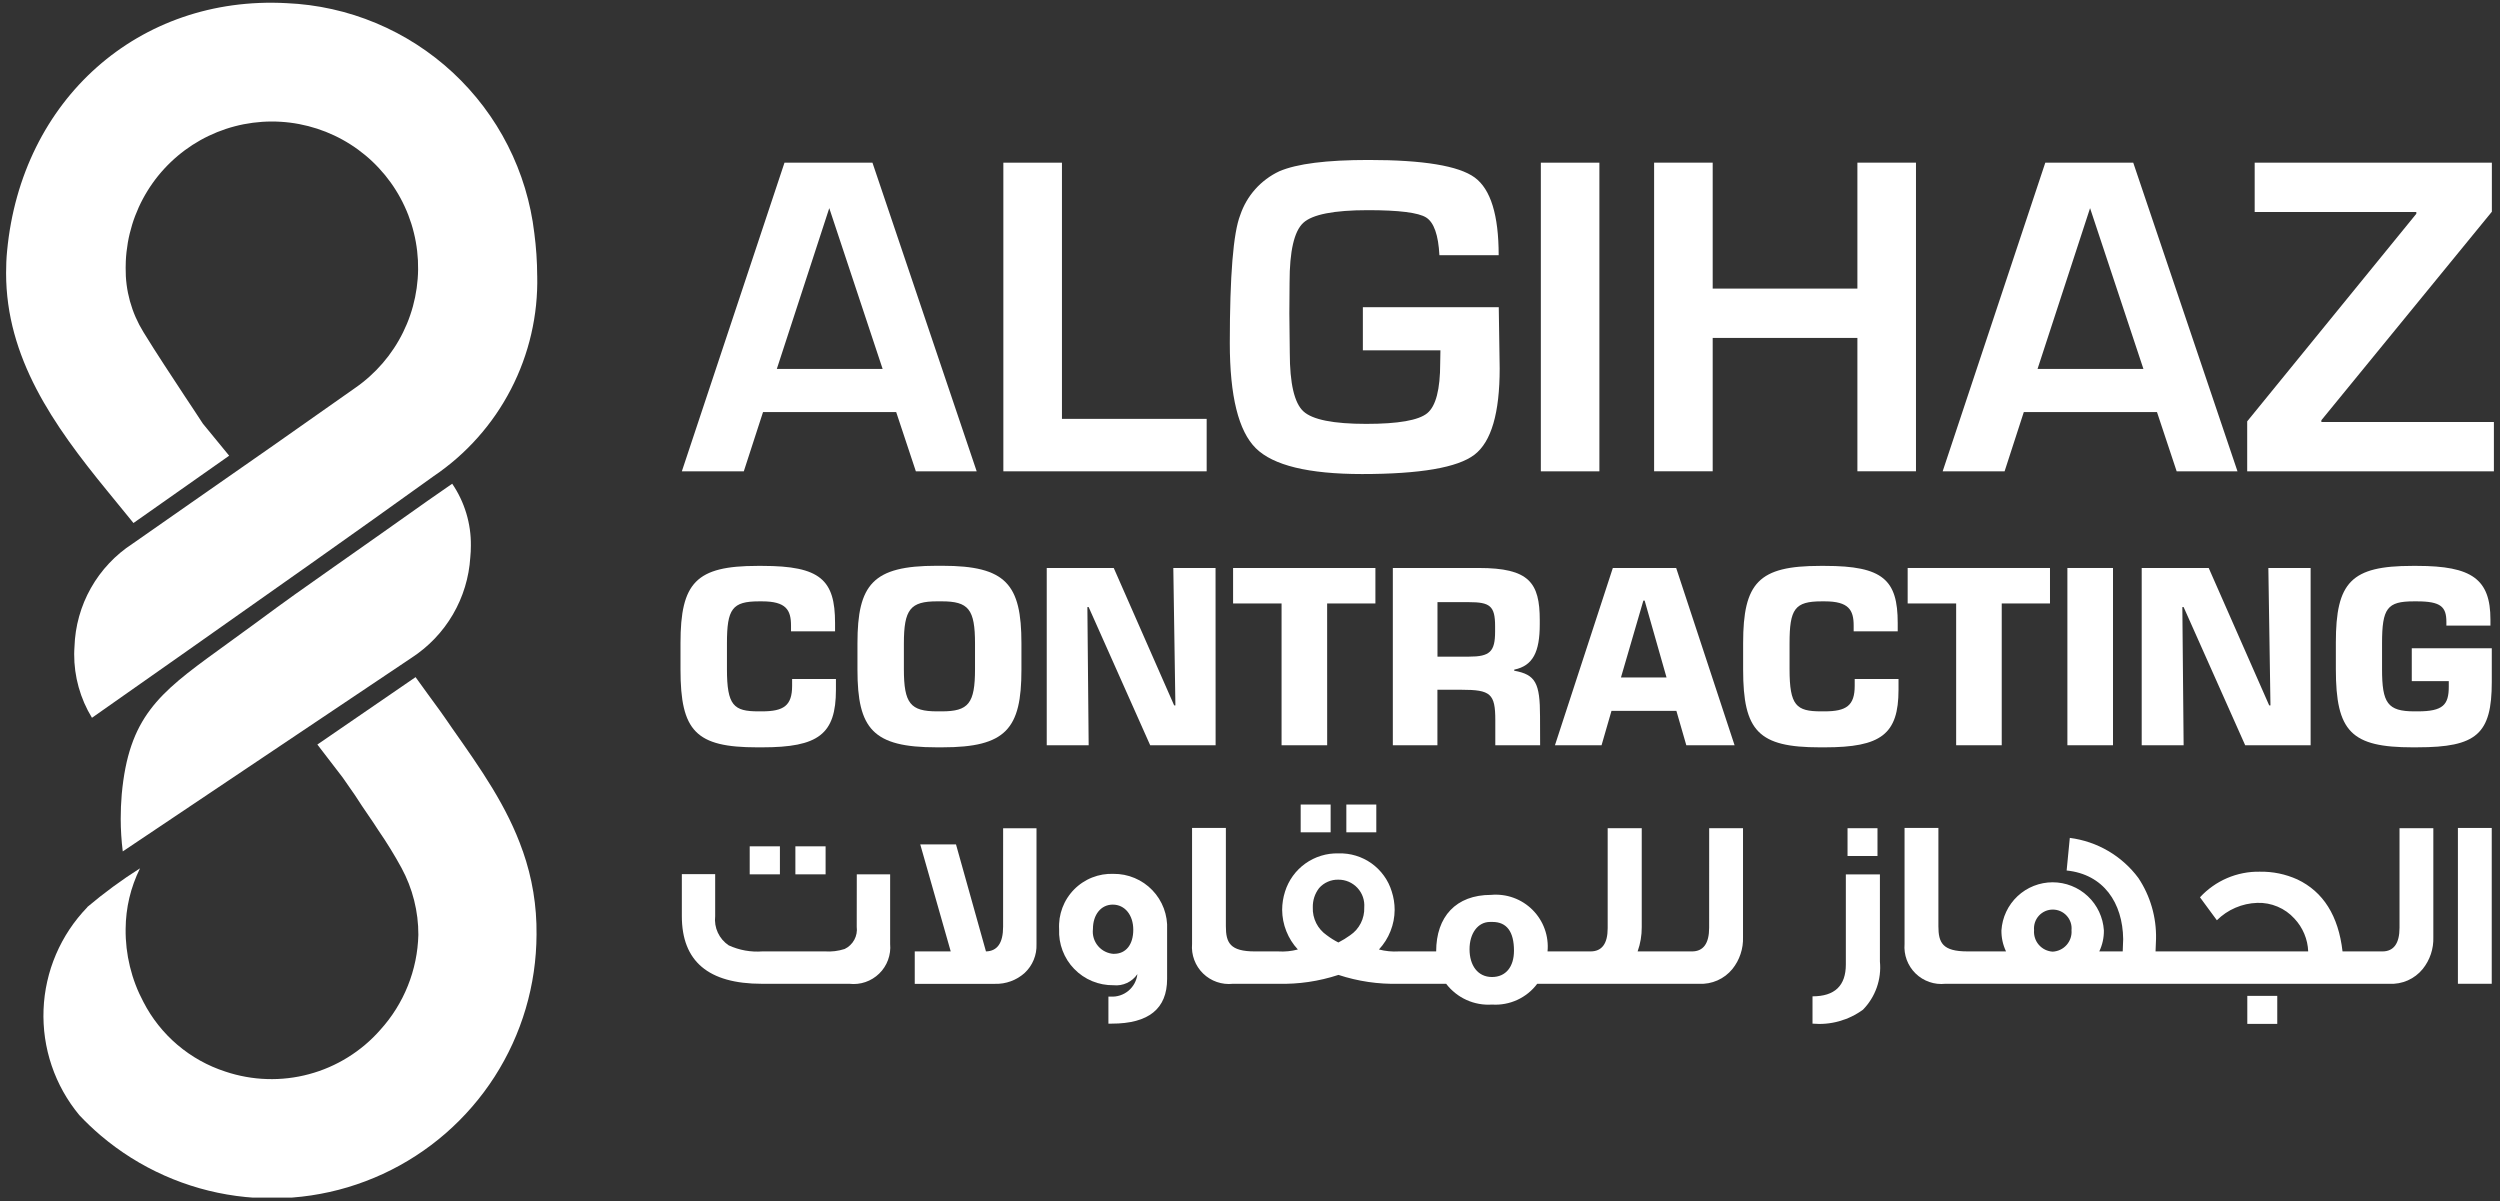
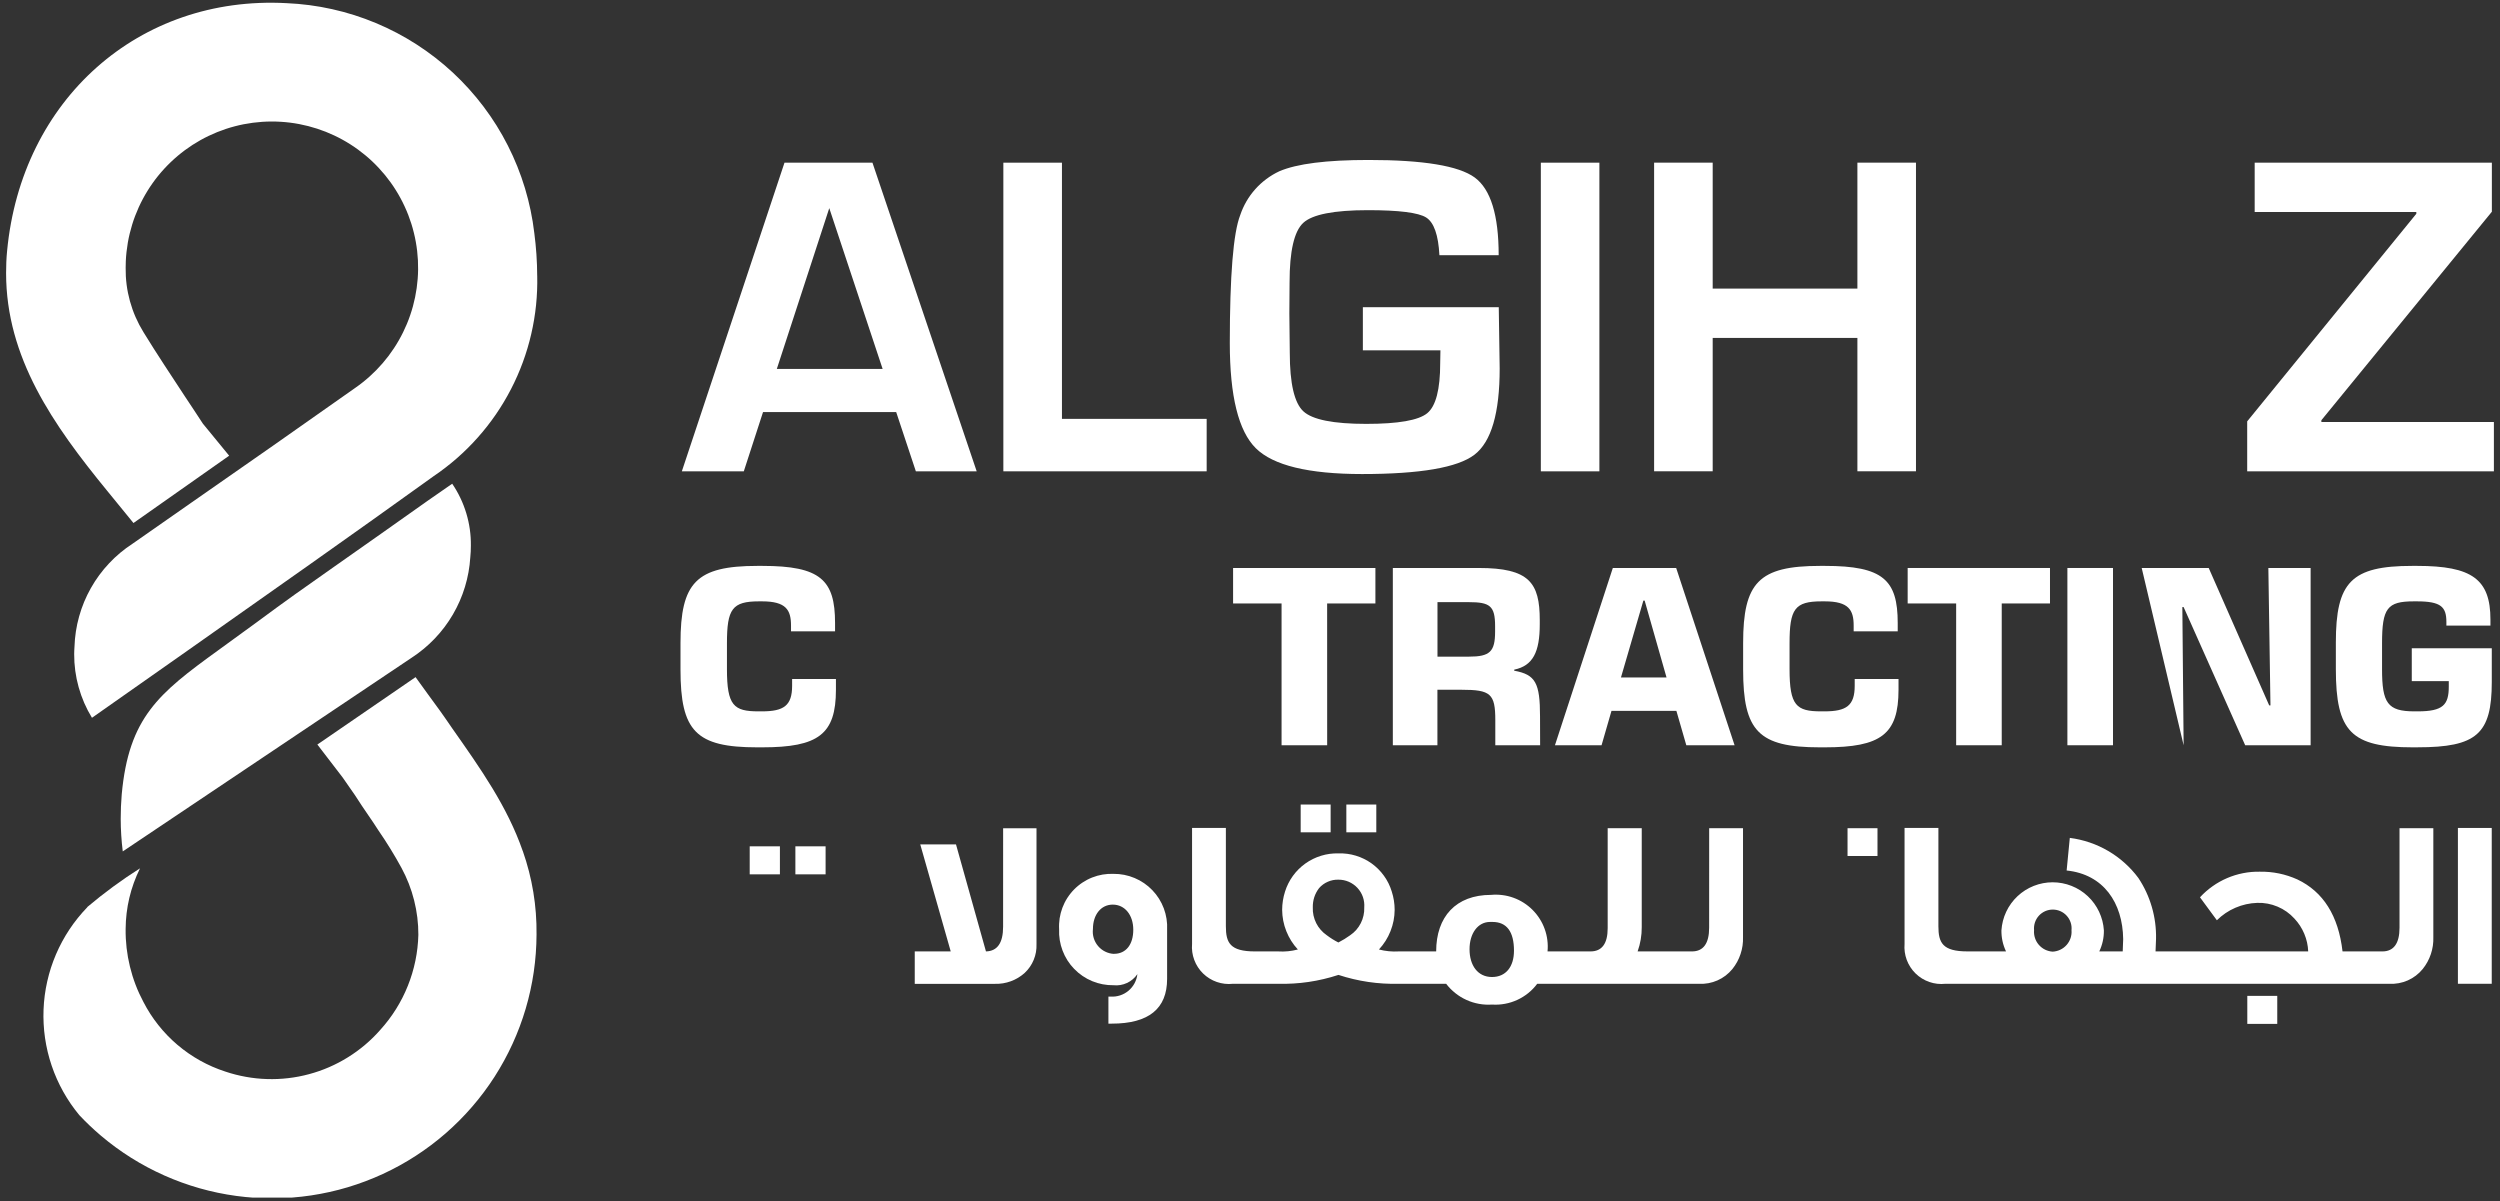
<svg xmlns="http://www.w3.org/2000/svg" width="816" viewBox="0 0 612 294" height="392" preserveAspectRatio="xMidYMid meet">
  <rect x="0" y="0" width="612" height="294" fill="#333333" stroke="none" />
  <defs>
    <clipPath id="729311af06">
      <path d="M 10 165 L 132 165 L 132 293.176 L 10 293.176 Z M 10 165 " clip-rule="nonzero" />
    </clipPath>
    <clipPath id="38bb4d962a">
      <path d="M 1 0.676 L 132 0.676 L 132 176 L 1 176 Z M 1 0.676 " clip-rule="nonzero" />
    </clipPath>
  </defs>
  <path fill="#ffffff" d="M 30.051 208.426 C 29.723 205.781 29.555 203.125 29.551 200.461 C 29.551 198.48 29.625 196.465 29.801 194.445 C 31.531 175.652 38.816 169.758 53.293 159.281 C 71.73 145.941 63.555 151.57 81.859 138.691 C 89.473 133.352 97.082 127.984 104.688 122.59 C 106.531 121.316 108.332 120.039 110.246 118.73 L 110.703 118.422 C 112.219 120.652 113.367 123.062 114.148 125.645 C 114.926 128.23 115.301 130.871 115.27 133.57 C 115.273 134.527 115.227 135.48 115.129 136.434 C 114.973 138.898 114.539 141.309 113.82 143.672 C 113.102 146.035 112.117 148.281 110.875 150.414 C 109.629 152.547 108.156 154.508 106.453 156.293 C 104.75 158.082 102.863 159.648 100.797 160.996 " fill-opacity="1" fill-rule="nonzero" />
  <g clip-path="url(#729311af06)">
    <path fill="#ffffff" d="M 127.973 208.344 C 124.172 197.402 117.66 188.195 110.777 178.402 C 109.781 176.918 108.746 175.477 107.707 173.992 C 107.668 173.992 101.73 165.762 101.73 165.762 L 92.188 172.312 L 77.691 182.262 L 83.879 190.324 C 84.914 191.805 85.91 193.25 86.906 194.676 C 87.98 196.375 89.102 198.02 90.262 199.719 C 91.051 200.863 91.836 202.012 92.582 203.199 C 94.648 206.191 96.551 209.281 98.293 212.477 C 99.652 214.992 100.684 217.633 101.379 220.406 C 102.078 223.18 102.422 225.992 102.414 228.852 C 102.359 230.992 102.117 233.109 101.684 235.203 C 101.25 237.297 100.637 239.34 99.84 241.324 C 99.047 243.309 98.078 245.211 96.945 247.023 C 95.812 248.836 94.523 250.535 93.086 252.121 C 91.941 253.426 90.707 254.637 89.379 255.762 C 88.055 256.883 86.656 257.902 85.18 258.82 C 83.707 259.738 82.172 260.543 80.582 261.234 C 78.988 261.926 77.352 262.5 75.676 262.949 C 74 263.402 72.297 263.73 70.574 263.93 C 68.848 264.133 67.117 264.207 65.383 264.152 C 63.645 264.102 61.922 263.922 60.211 263.613 C 58.504 263.309 56.824 262.879 55.18 262.328 C 53.031 261.633 50.969 260.734 48.996 259.637 C 47.023 258.535 45.176 257.254 43.453 255.793 C 41.734 254.332 40.168 252.715 38.766 250.945 C 37.359 249.176 36.141 247.289 35.109 245.277 C 33.645 242.535 32.543 239.648 31.809 236.625 C 31.07 233.605 30.719 230.535 30.754 227.426 C 30.793 222.203 31.969 217.25 34.277 212.562 C 29.758 215.43 25.457 218.59 21.367 222.043 L 21.398 222.066 C 20.586 222.902 19.816 223.773 19.086 224.68 C 18.355 225.582 17.668 226.52 17.023 227.488 C 16.379 228.457 15.781 229.453 15.227 230.477 C 14.676 231.5 14.168 232.543 13.711 233.613 C 13.254 234.684 12.844 235.77 12.484 236.875 C 12.129 237.984 11.82 239.105 11.566 240.238 C 11.309 241.375 11.105 242.516 10.953 243.672 C 10.805 244.824 10.703 245.98 10.66 247.145 C 10.613 248.305 10.621 249.469 10.684 250.629 C 10.742 251.789 10.855 252.945 11.023 254.098 C 11.191 255.25 11.41 256.391 11.68 257.52 C 11.953 258.652 12.273 259.77 12.648 260.871 C 13.02 261.973 13.441 263.055 13.914 264.117 C 14.387 265.18 14.906 266.219 15.473 267.234 C 16.039 268.25 16.652 269.238 17.309 270.195 C 17.969 271.156 18.668 272.082 19.41 272.98 C 21.078 274.754 22.84 276.43 24.695 278.004 C 27.039 279.988 29.508 281.797 32.105 283.43 C 34.707 285.062 37.406 286.5 40.211 287.75 C 43.016 289 45.895 290.043 48.844 290.883 C 51.797 291.723 54.793 292.348 57.836 292.762 C 60.875 293.176 63.934 293.371 67 293.352 C 70.07 293.332 73.121 293.094 76.156 292.641 C 79.195 292.184 82.18 291.52 85.121 290.641 C 88.062 289.758 90.926 288.676 93.715 287.391 C 96.5 286.105 99.18 284.629 101.758 282.961 C 104.336 281.293 106.781 279.453 109.098 277.438 C 111.41 275.422 113.57 273.254 115.578 270.93 C 117.586 268.609 119.418 266.156 121.078 263.574 C 122.734 260.988 124.203 258.301 125.477 255.512 C 126.754 252.719 127.828 249.852 128.695 246.91 C 129.562 243.965 130.219 240.973 130.664 237.938 C 131.105 234.898 131.332 231.848 131.344 228.777 C 131.422 221.766 130.301 214.949 127.98 208.328 " fill-opacity="1" fill-rule="nonzero" />
  </g>
  <g clip-path="url(#38bb4d962a)">
    <path fill="#ffffff" d="M 131.512 67.492 C 131.566 69.895 131.469 72.293 131.227 74.684 C 130.98 77.074 130.586 79.441 130.043 81.785 C 129.504 84.129 128.816 86.426 127.988 88.684 C 127.16 90.941 126.191 93.137 125.086 95.273 C 123.984 97.406 122.75 99.465 121.391 101.449 C 120.027 103.43 118.547 105.32 116.949 107.113 C 115.352 108.91 113.648 110.602 111.84 112.184 C 110.031 113.766 108.129 115.23 106.137 116.578 C 86.316 130.84 65.973 145.137 46.328 158.977 C 38.398 164.527 30.461 170.109 22.512 175.715 C 21.078 173.367 19.992 170.867 19.25 168.215 C 18.512 165.562 18.148 162.859 18.16 160.105 C 18.16 159.508 18.195 158.941 18.234 158.336 C 18.312 155.812 18.691 153.332 19.371 150.898 C 20.051 148.465 21.012 146.148 22.254 143.949 C 23.496 141.75 24.984 139.73 26.715 137.891 C 28.445 136.051 30.371 134.445 32.492 133.07 L 46.934 122.984 C 60.062 113.852 73.648 104.371 86.957 94.957 C 87.582 94.523 88.188 94.074 88.781 93.602 C 89.375 93.133 89.953 92.645 90.516 92.137 C 91.078 91.629 91.625 91.105 92.156 90.562 C 92.684 90.023 93.195 89.465 93.691 88.891 C 94.184 88.316 94.66 87.727 95.117 87.125 C 95.574 86.52 96.008 85.902 96.426 85.27 C 96.844 84.637 97.242 83.992 97.617 83.336 C 97.996 82.68 98.348 82.008 98.684 81.328 C 99.016 80.648 99.328 79.961 99.621 79.262 C 99.91 78.562 100.18 77.855 100.422 77.137 C 100.668 76.422 100.891 75.695 101.09 74.965 C 101.289 74.234 101.465 73.5 101.617 72.758 C 101.77 72.016 101.898 71.27 102.004 70.52 C 102.109 69.77 102.191 69.02 102.25 68.262 C 102.309 67.508 102.34 66.75 102.352 65.992 C 102.359 65.238 102.344 64.48 102.309 63.723 C 102.27 62.969 102.207 62.211 102.121 61.461 C 102.035 60.707 101.922 59.961 101.789 59.215 C 101.656 58.469 101.5 57.727 101.316 56.992 C 101.137 56.258 100.934 55.527 100.707 54.805 C 100.477 54.082 100.227 53.367 99.957 52.66 C 99.684 51.957 99.391 51.258 99.07 50.57 C 98.754 49.883 98.418 49.203 98.059 48.539 C 97.699 47.871 97.316 47.219 96.914 46.574 C 96.516 45.934 96.094 45.305 95.652 44.688 C 95.211 44.074 94.75 43.473 94.273 42.887 C 93.793 42.301 93.293 41.73 92.777 41.176 C 92.266 40.621 91.73 40.082 91.18 39.559 C 90.633 39.039 90.066 38.535 89.484 38.051 C 88.902 37.566 88.305 37.102 87.695 36.652 C 87.086 36.207 86.461 35.777 85.82 35.371 C 85.184 34.965 84.531 34.574 83.871 34.211 C 83.207 33.844 82.531 33.5 81.848 33.176 C 81.164 32.852 80.469 32.551 79.766 32.27 C 79.062 31.992 78.348 31.734 77.629 31.5 C 76.91 31.266 76.18 31.055 75.449 30.867 C 74.715 30.68 73.977 30.516 73.23 30.371 C 72.488 30.23 71.738 30.113 70.988 30.02 C 70.238 29.926 69.484 29.855 68.727 29.812 C 67.973 29.766 67.215 29.742 66.457 29.746 C 65.699 29.746 64.941 29.773 64.188 29.824 C 63.434 29.875 62.68 29.949 61.926 30.047 C 61.176 30.145 60.43 30.266 59.688 30.41 C 58.941 30.555 58.207 30.723 57.473 30.918 C 56.738 31.109 56.016 31.324 55.297 31.562 C 54.578 31.801 53.867 32.062 53.164 32.344 C 52.461 32.629 51.77 32.934 51.086 33.262 C 50.402 33.586 49.73 33.938 49.07 34.305 C 48.41 34.676 47.762 35.066 47.125 35.477 C 46.488 35.891 45.867 36.32 45.258 36.77 C 44.648 37.223 44.055 37.691 43.477 38.18 C 42.898 38.668 42.336 39.172 41.789 39.699 C 41.242 40.223 40.711 40.762 40.199 41.32 C 39.688 41.879 39.191 42.449 38.715 43.039 C 38.238 43.629 37.781 44.23 37.344 44.852 C 36.906 45.469 36.488 46.098 36.094 46.742 C 35.695 47.387 35.316 48.047 34.961 48.715 C 34.605 49.383 34.27 50.062 33.957 50.75 C 33.645 51.441 33.355 52.141 33.086 52.848 C 32.816 53.555 32.57 54.27 32.348 54.996 C 32.125 55.719 31.926 56.449 31.75 57.184 C 31.57 57.922 31.418 58.664 31.289 59.41 C 31.16 60.156 31.055 60.906 30.973 61.656 C 30.887 62.41 30.832 63.164 30.797 63.922 C 30.762 64.449 30.762 65.016 30.762 65.547 C 30.723 68.328 31.074 71.055 31.812 73.734 C 32.555 76.41 33.656 78.934 35.113 81.297 C 38.406 86.672 41.957 91.984 45.34 97.152 C 46.789 99.344 48.246 101.508 49.66 103.703 L 56.098 111.555 L 32.672 128.035 L 26.23 120.141 C 12.996 103.973 1.492 87.551 1.492 66.844 C 1.492 65.043 1.559 63.234 1.738 61.43 C 5.242 24.34 34.016 -1.172 70.145 0.773 C 72.02 0.852 73.887 1.016 75.75 1.258 C 77.609 1.504 79.457 1.828 81.289 2.238 C 83.121 2.645 84.934 3.133 86.723 3.699 C 88.512 4.27 90.273 4.914 92.004 5.637 C 93.738 6.359 95.434 7.156 97.098 8.031 C 98.758 8.902 100.379 9.848 101.957 10.863 C 103.535 11.879 105.066 12.961 106.551 14.113 C 108.035 15.266 109.465 16.477 110.84 17.754 C 112.215 19.031 113.531 20.367 114.789 21.762 C 116.047 23.152 117.242 24.602 118.371 26.098 C 119.504 27.598 120.566 29.145 121.559 30.734 C 122.555 32.328 123.477 33.961 124.324 35.637 C 125.176 37.309 125.949 39.02 126.648 40.762 C 127.348 42.504 127.969 44.273 128.512 46.07 C 129.051 47.867 129.516 49.684 129.898 51.523 C 130.281 53.359 130.582 55.211 130.801 57.074 C 131.254 60.527 131.492 63.996 131.504 67.48 " fill-opacity="1" fill-rule="nonzero" />
  </g>
-   <path fill="#ffffff" d="M 209.727 226.871 C 209.797 227.422 209.781 227.973 209.68 228.52 C 209.578 229.066 209.395 229.582 209.129 230.07 C 208.863 230.559 208.527 230.996 208.125 231.379 C 207.723 231.762 207.273 232.074 206.77 232.312 C 205.195 232.82 203.578 233.016 201.926 232.902 L 186.668 232.902 C 183.781 233.113 181.023 232.621 178.391 231.426 C 177.812 231.039 177.297 230.582 176.844 230.055 C 176.391 229.523 176.02 228.945 175.727 228.316 C 175.434 227.684 175.23 227.023 175.121 226.34 C 175.012 225.652 174.996 224.965 175.074 224.273 L 175.074 213.984 L 166.914 213.984 L 166.914 224.273 C 166.914 235.328 173.414 240.832 186.5 240.832 L 207.91 240.832 C 208.242 240.871 208.574 240.891 208.906 240.891 C 209.238 240.895 209.574 240.875 209.902 240.84 C 210.234 240.805 210.566 240.75 210.891 240.68 C 211.215 240.605 211.535 240.516 211.852 240.41 C 212.168 240.301 212.477 240.176 212.777 240.035 C 213.082 239.895 213.375 239.734 213.656 239.559 C 213.941 239.387 214.215 239.195 214.477 238.988 C 214.742 238.785 214.992 238.566 215.23 238.332 C 215.469 238.098 215.695 237.855 215.906 237.598 C 216.117 237.336 216.312 237.07 216.496 236.789 C 216.676 236.508 216.844 236.219 216.992 235.922 C 217.141 235.625 217.273 235.316 217.387 235.004 C 217.504 234.691 217.602 234.375 217.68 234.051 C 217.762 233.727 217.824 233.398 217.867 233.066 C 217.91 232.738 217.934 232.406 217.941 232.07 C 217.949 231.738 217.938 231.406 217.906 231.074 L 217.906 214.043 L 209.742 214.043 Z M 209.727 226.871 " fill-opacity="1" fill-rule="nonzero" />
  <path fill="#ffffff" d="M 194.711 207.18 L 202.105 207.18 L 202.105 214.039 L 194.711 214.039 Z M 194.711 207.18 " fill-opacity="1" fill-rule="nonzero" />
  <path fill="#ffffff" d="M 183.527 207.18 L 190.922 207.18 L 190.922 214.039 L 183.527 214.039 Z M 183.527 207.18 " fill-opacity="1" fill-rule="nonzero" />
  <path fill="#ffffff" d="M 245.559 226.875 C 245.559 230.836 244.141 232.844 241.363 232.906 L 234.027 206.707 L 225.277 206.707 L 232.738 232.906 L 223.93 232.906 L 223.93 240.844 L 243.562 240.844 C 244.902 240.883 246.199 240.672 247.453 240.211 C 248.711 239.754 249.836 239.074 250.832 238.18 C 251.805 237.273 252.543 236.207 253.051 234.977 C 253.555 233.746 253.785 232.469 253.734 231.141 L 253.734 202.754 L 245.566 202.754 Z M 245.559 226.875 " fill-opacity="1" fill-rule="nonzero" />
  <path fill="#ffffff" d="M 272.582 213.922 C 272.137 213.906 271.691 213.91 271.246 213.938 C 270.801 213.969 270.359 214.02 269.918 214.094 C 269.48 214.172 269.047 214.27 268.617 214.387 C 268.188 214.508 267.766 214.652 267.352 214.816 C 266.938 214.98 266.531 215.164 266.137 215.371 C 265.742 215.578 265.359 215.805 264.988 216.051 C 264.617 216.297 264.258 216.562 263.914 216.848 C 263.57 217.129 263.242 217.43 262.93 217.75 C 262.617 218.066 262.324 218.398 262.047 218.75 C 261.77 219.098 261.508 219.461 261.27 219.836 C 261.027 220.211 260.809 220.598 260.609 220.996 C 260.41 221.395 260.23 221.805 260.074 222.223 C 259.918 222.637 259.785 223.062 259.672 223.492 C 259.559 223.926 259.469 224.359 259.398 224.801 C 259.332 225.242 259.289 225.684 259.27 226.129 C 259.246 226.574 259.25 227.02 259.273 227.465 C 259.234 228.359 259.285 229.25 259.426 230.133 C 259.57 231.016 259.797 231.875 260.117 232.711 C 260.434 233.551 260.832 234.344 261.312 235.102 C 261.793 235.855 262.344 236.555 262.969 237.195 C 263.59 237.84 264.273 238.41 265.012 238.914 C 265.754 239.418 266.535 239.84 267.363 240.184 C 268.188 240.527 269.043 240.781 269.922 240.949 C 270.801 241.117 271.688 241.195 272.582 241.184 C 273.148 241.242 273.711 241.227 274.27 241.133 C 274.832 241.039 275.367 240.871 275.883 240.633 C 276.398 240.395 276.871 240.09 277.305 239.719 C 277.738 239.352 278.113 238.934 278.434 238.465 C 278.391 238.855 278.309 239.242 278.191 239.617 C 278.074 239.996 277.922 240.359 277.738 240.707 C 277.551 241.055 277.332 241.383 277.082 241.688 C 276.832 241.996 276.559 242.277 276.254 242.531 C 275.953 242.785 275.629 243.008 275.281 243.199 C 274.938 243.391 274.574 243.547 274.199 243.672 C 273.824 243.793 273.441 243.879 273.051 243.93 C 272.656 243.977 272.266 243.988 271.871 243.965 L 271.34 243.965 L 271.34 250.586 L 272.164 250.586 C 281.215 250.586 285.707 246.918 285.707 239.645 L 285.707 227.582 C 285.754 226.695 285.707 225.812 285.57 224.938 C 285.434 224.059 285.211 223.207 284.902 222.375 C 284.59 221.543 284.199 220.754 283.727 220.004 C 283.254 219.25 282.711 218.555 282.094 217.918 C 281.48 217.277 280.809 216.707 280.074 216.203 C 279.344 215.703 278.57 215.281 277.75 214.938 C 276.934 214.594 276.09 214.336 275.219 214.164 C 274.348 213.992 273.469 213.914 272.582 213.922 Z M 272.695 233.512 C 272.324 233.492 271.957 233.438 271.594 233.344 C 271.23 233.25 270.883 233.117 270.547 232.953 C 270.211 232.789 269.898 232.59 269.602 232.359 C 269.309 232.129 269.039 231.871 268.801 231.586 C 268.559 231.301 268.348 230.992 268.172 230.664 C 267.992 230.336 267.848 229.992 267.742 229.633 C 267.633 229.277 267.566 228.91 267.531 228.539 C 267.5 228.164 267.508 227.793 267.551 227.422 C 267.551 223.934 269.504 221.449 272.402 221.449 C 275.359 221.449 277.426 223.988 277.426 227.598 C 277.426 231.211 275.652 233.496 272.707 233.496 Z M 272.695 233.512 " fill-opacity="1" fill-rule="nonzero" />
  <path fill="#ffffff" d="M 318.406 196.949 L 325.738 196.949 L 325.738 203.75 L 318.406 203.75 Z M 318.406 196.949 " fill-opacity="1" fill-rule="nonzero" />
  <path fill="#ffffff" d="M 329.586 196.949 L 336.918 196.949 L 336.918 203.75 L 329.586 203.75 Z M 329.586 196.949 " fill-opacity="1" fill-rule="nonzero" />
  <path fill="#ffffff" d="M 418.398 227.109 C 418.398 230.953 416.98 232.906 414.199 232.906 L 400.891 232.906 C 401.578 230.973 401.914 228.98 401.898 226.93 L 401.898 202.746 L 393.559 202.746 L 393.559 227.23 C 393.559 231.012 392.141 232.906 389.359 232.906 L 378.836 232.906 C 378.879 232.445 378.898 231.98 378.891 231.512 C 378.883 231.047 378.848 230.582 378.789 230.121 C 378.73 229.66 378.648 229.203 378.539 228.75 C 378.43 228.297 378.297 227.852 378.137 227.414 C 377.98 226.977 377.797 226.547 377.594 226.129 C 377.387 225.711 377.16 225.305 376.91 224.914 C 376.66 224.52 376.391 224.141 376.098 223.777 C 375.809 223.414 375.496 223.07 375.168 222.738 C 374.84 222.41 374.492 222.098 374.129 221.809 C 373.766 221.516 373.387 221.246 372.996 220.996 C 372.602 220.746 372.195 220.52 371.777 220.312 C 371.359 220.109 370.934 219.926 370.496 219.77 C 370.055 219.609 369.609 219.477 369.16 219.367 C 368.707 219.258 368.25 219.176 367.785 219.117 C 367.324 219.059 366.859 219.023 366.395 219.016 C 365.93 219.008 365.465 219.023 365 219.066 C 356.422 219.066 351.574 224.395 351.574 232.906 L 342.418 232.906 C 340.777 233.004 339.16 232.848 337.566 232.434 C 338.789 231.113 339.734 229.617 340.395 227.945 C 341.059 226.273 341.398 224.535 341.41 222.738 C 341.41 221.199 341.172 219.699 340.699 218.238 C 340.488 217.547 340.223 216.883 339.906 216.234 C 339.586 215.59 339.215 214.973 338.793 214.391 C 338.375 213.805 337.91 213.258 337.398 212.75 C 336.887 212.238 336.34 211.777 335.754 211.355 C 335.168 210.938 334.551 210.57 333.902 210.254 C 333.258 209.934 332.59 209.672 331.898 209.465 C 331.211 209.254 330.508 209.105 329.793 209.012 C 329.078 208.918 328.359 208.887 327.641 208.91 C 326.922 208.891 326.207 208.93 325.492 209.027 C 324.781 209.125 324.082 209.281 323.395 209.492 C 322.707 209.703 322.039 209.965 321.395 210.285 C 320.75 210.602 320.137 210.973 319.551 211.391 C 318.965 211.809 318.418 212.27 317.906 212.777 C 317.398 213.281 316.93 213.828 316.508 214.41 C 316.086 214.992 315.715 215.602 315.391 216.246 C 315.066 216.887 314.797 217.551 314.582 218.238 C 314.113 219.699 313.879 221.199 313.871 222.738 C 313.887 224.535 314.223 226.273 314.887 227.945 C 315.551 229.617 316.492 231.113 317.715 232.434 C 316.125 232.855 314.508 233.012 312.863 232.906 L 307.191 232.906 C 301.102 232.906 300.094 230.777 300.094 226.754 L 300.094 202.684 L 291.816 202.684 L 291.816 231.074 C 291.758 231.738 291.777 232.402 291.867 233.062 C 291.957 233.723 292.121 234.367 292.355 234.992 C 292.586 235.617 292.887 236.211 293.25 236.77 C 293.613 237.328 294.035 237.844 294.512 238.309 C 294.992 238.777 295.512 239.184 296.082 239.535 C 296.648 239.887 297.25 240.172 297.879 240.387 C 298.512 240.605 299.156 240.754 299.82 240.828 C 300.484 240.902 301.148 240.906 301.812 240.832 L 312.863 240.832 C 317.918 240.957 322.848 240.23 327.652 238.656 C 332.457 240.23 337.383 240.957 342.438 240.832 L 354.016 240.832 C 354.672 241.688 355.418 242.449 356.262 243.117 C 357.102 243.789 358.016 244.344 358.996 244.789 C 359.977 245.234 360.996 245.551 362.055 245.742 C 363.113 245.934 364.18 245.992 365.254 245.918 C 366.312 245.988 367.367 245.926 368.41 245.73 C 369.457 245.539 370.461 245.219 371.426 244.777 C 372.391 244.332 373.289 243.777 374.117 243.109 C 374.941 242.441 375.676 241.684 376.312 240.832 L 415.922 240.832 C 416.695 240.875 417.465 240.824 418.227 240.684 C 418.988 240.543 419.727 240.316 420.434 240.004 C 421.145 239.688 421.809 239.297 422.426 238.828 C 423.043 238.359 423.594 237.824 424.086 237.223 C 424.973 236.117 425.641 234.895 426.086 233.551 C 426.535 232.211 426.734 230.832 426.688 229.414 L 426.688 202.746 L 418.406 202.746 Z M 330.527 228.945 C 329.609 229.609 328.645 230.199 327.633 230.719 C 326.633 230.215 325.688 229.621 324.797 228.945 C 324.246 228.57 323.754 228.129 323.316 227.629 C 322.875 227.129 322.508 226.578 322.207 225.984 C 321.91 225.391 321.691 224.766 321.547 224.117 C 321.406 223.465 321.348 222.809 321.375 222.145 C 321.34 220.387 321.852 218.809 322.91 217.41 C 323.508 216.73 324.219 216.211 325.047 215.852 C 325.875 215.488 326.742 215.32 327.645 215.344 C 328.078 215.34 328.512 215.383 328.941 215.469 C 329.367 215.559 329.781 215.688 330.184 215.859 C 330.582 216.035 330.961 216.246 331.316 216.5 C 331.672 216.75 332 217.035 332.297 217.355 C 332.594 217.676 332.855 218.02 333.082 218.395 C 333.309 218.77 333.492 219.16 333.637 219.574 C 333.777 219.984 333.879 220.41 333.934 220.84 C 333.992 221.273 334 221.707 333.969 222.145 C 333.992 222.809 333.934 223.469 333.789 224.117 C 333.648 224.77 333.426 225.395 333.125 225.988 C 332.824 226.582 332.453 227.129 332.016 227.633 C 331.574 228.133 331.078 228.57 330.527 228.945 Z M 365.242 239.172 C 361.754 239.172 359.742 236.336 359.742 232.371 C 359.742 228.527 361.754 225.691 364.766 225.691 L 365.355 225.691 C 368.844 225.691 370.621 228.059 370.621 232.73 C 370.621 236.691 368.609 239.172 365.242 239.172 Z M 365.242 239.172 " fill-opacity="1" fill-rule="nonzero" />
  <path fill="#ffffff" d="M 452.277 202.746 L 459.609 202.746 L 459.609 209.547 L 452.277 209.547 Z M 452.277 202.746 " fill-opacity="1" fill-rule="nonzero" />
-   <path fill="#ffffff" d="M 451.863 236.102 C 451.863 241.305 449.145 243.902 443.703 243.902 L 443.703 250.586 C 445.902 250.785 448.066 250.594 450.195 250.004 C 452.324 249.414 454.277 248.469 456.062 247.168 C 456.816 246.395 457.477 245.551 458.043 244.637 C 458.613 243.723 459.074 242.754 459.434 241.738 C 459.789 240.723 460.035 239.68 460.164 238.609 C 460.293 237.539 460.309 236.469 460.203 235.398 L 460.203 214.051 L 451.863 214.051 Z M 451.863 236.102 " fill-opacity="1" fill-rule="nonzero" />
  <path fill="#ffffff" d="M 550.141 243.789 L 557.473 243.789 L 557.473 250.648 L 550.141 250.648 Z M 550.141 243.789 " fill-opacity="1" fill-rule="nonzero" />
  <path fill="#ffffff" d="M 587.402 227.109 C 587.402 230.953 585.984 232.906 583.203 232.906 L 573.453 232.906 C 572.445 224.156 568.719 218.293 562.395 215.285 C 559.461 213.965 556.383 213.336 553.168 213.391 C 551.797 213.367 550.441 213.488 549.094 213.754 C 547.75 214.02 546.449 214.422 545.191 214.961 C 543.93 215.504 542.742 216.168 541.625 216.961 C 540.504 217.754 539.48 218.652 538.555 219.66 C 540.504 222.324 541.867 224.156 542.691 225.281 C 544.012 223.973 545.523 222.949 547.227 222.215 C 548.934 221.48 550.715 221.082 552.57 221.023 C 554.297 220.965 555.953 221.273 557.547 221.945 C 559.137 222.617 560.512 223.594 561.676 224.871 C 562.703 225.965 563.504 227.203 564.086 228.586 C 564.668 229.969 564.988 231.41 565.047 232.91 L 527.676 232.91 L 527.797 229.836 C 527.852 227.188 527.512 224.594 526.777 222.055 C 526.039 219.512 524.941 217.137 523.477 214.934 C 522.48 213.59 521.359 212.363 520.113 211.25 C 518.871 210.133 517.527 209.156 516.082 208.312 C 514.641 207.469 513.129 206.777 511.547 206.238 C 509.965 205.703 508.344 205.328 506.688 205.117 L 505.914 213.098 C 514.965 214.031 519.641 221.023 519.754 229.887 L 519.641 232.902 L 513.906 232.902 C 514.676 231.273 515.051 229.559 515.031 227.758 C 514.98 226.969 514.855 226.191 514.66 225.422 C 514.461 224.656 514.195 223.914 513.859 223.199 C 513.52 222.48 513.121 221.801 512.656 221.164 C 512.188 220.523 511.668 219.93 511.09 219.387 C 510.512 218.848 509.891 218.363 509.223 217.938 C 508.555 217.516 507.852 217.156 507.113 216.867 C 506.379 216.574 505.621 216.355 504.844 216.207 C 504.066 216.059 503.281 215.984 502.488 215.984 C 501.699 215.984 500.914 216.059 500.137 216.207 C 499.359 216.355 498.602 216.574 497.863 216.867 C 497.129 217.156 496.426 217.516 495.758 217.938 C 495.09 218.363 494.465 218.848 493.891 219.387 C 493.312 219.93 492.789 220.523 492.324 221.164 C 491.859 221.801 491.457 222.48 491.121 223.199 C 490.785 223.914 490.516 224.656 490.32 225.422 C 490.125 226.191 490 226.969 489.949 227.758 C 489.93 229.559 490.301 231.273 491.074 232.902 L 481.613 232.902 C 475.523 232.902 474.52 230.773 474.52 226.75 L 474.52 202.684 L 466.234 202.684 L 466.234 231.074 C 466.18 231.738 466.199 232.402 466.289 233.062 C 466.379 233.723 466.543 234.367 466.773 234.992 C 467.008 235.617 467.309 236.211 467.672 236.77 C 468.035 237.328 468.457 237.84 468.934 238.309 C 469.41 238.773 469.934 239.184 470.504 239.535 C 471.07 239.883 471.668 240.168 472.301 240.387 C 472.93 240.605 473.578 240.754 474.242 240.828 C 474.906 240.902 475.57 240.902 476.23 240.832 L 584.918 240.832 C 585.691 240.875 586.457 240.824 587.219 240.684 C 587.984 240.543 588.719 240.316 589.426 240.004 C 590.137 239.688 590.797 239.297 591.414 238.828 C 592.031 238.359 592.586 237.824 593.074 237.223 C 593.961 236.121 594.629 234.895 595.078 233.555 C 595.527 232.211 595.727 230.832 595.68 229.414 L 595.68 202.746 L 587.402 202.746 Z M 502.496 232.965 C 502.172 232.945 501.852 232.895 501.539 232.809 C 501.227 232.727 500.922 232.613 500.633 232.473 C 500.34 232.328 500.066 232.156 499.809 231.957 C 499.555 231.762 499.32 231.539 499.105 231.293 C 498.895 231.047 498.707 230.785 498.547 230.5 C 498.387 230.219 498.258 229.922 498.16 229.613 C 498.059 229.305 497.988 228.988 497.953 228.668 C 497.914 228.344 497.91 228.023 497.938 227.699 C 497.906 227.379 497.91 227.062 497.949 226.742 C 497.984 226.426 498.055 226.113 498.156 225.809 C 498.258 225.504 498.387 225.215 498.551 224.938 C 498.711 224.66 498.902 224.406 499.117 224.168 C 499.332 223.93 499.57 223.719 499.832 223.531 C 500.09 223.344 500.367 223.188 500.66 223.055 C 500.953 222.926 501.258 222.828 501.57 222.762 C 501.883 222.695 502.203 222.664 502.523 222.664 C 502.844 222.664 503.16 222.695 503.473 222.762 C 503.789 222.828 504.09 222.926 504.383 223.055 C 504.676 223.188 504.953 223.344 505.215 223.531 C 505.473 223.719 505.711 223.93 505.926 224.168 C 506.145 224.406 506.332 224.66 506.496 224.938 C 506.656 225.215 506.789 225.504 506.891 225.809 C 506.992 226.113 507.062 226.426 507.098 226.742 C 507.133 227.062 507.137 227.379 507.105 227.699 C 507.133 228.023 507.129 228.352 507.09 228.676 C 507.051 229 506.98 229.316 506.879 229.629 C 506.777 229.941 506.645 230.238 506.48 230.52 C 506.32 230.805 506.129 231.07 505.914 231.316 C 505.699 231.562 505.461 231.781 505.199 231.98 C 504.938 232.18 504.66 232.348 504.363 232.488 C 504.07 232.629 503.766 232.742 503.445 232.82 C 503.129 232.902 502.809 232.949 502.48 232.965 Z M 502.496 232.965 " fill-opacity="1" fill-rule="nonzero" />
  <path fill="#ffffff" d="M 601.695 202.684 L 609.977 202.684 L 609.977 240.828 L 601.695 240.828 Z M 601.695 202.684 " fill-opacity="1" fill-rule="nonzero" />
  <path fill="#ffffff" d="M 185.348 182.949 C 170.355 182.949 166.586 178.992 166.586 163.93 L 166.586 157.422 C 166.586 142.617 170.41 138.531 185.41 138.531 L 186.625 138.531 C 200.855 138.531 204.422 141.977 204.422 152.508 L 204.422 154.551 L 193.641 154.551 L 193.641 153.145 C 193.641 149.316 192.43 147.211 186.559 147.211 L 185.809 147.211 C 179.234 147.211 177.957 149.074 177.957 157.488 L 177.957 163.805 C 177.957 172.738 179.617 174.141 185.68 174.141 L 186.512 174.141 C 191.871 174.141 193.91 172.738 193.91 167.887 L 193.91 166.227 L 204.637 166.227 L 204.637 168.844 C 204.637 179.758 200.355 182.949 186.574 182.949 Z M 185.348 182.949 " fill-opacity="1" fill-rule="nonzero" />
-   <path fill="#ffffff" d="M 229.242 182.945 C 213.672 182.945 209.906 178.414 209.906 163.977 L 209.906 157.469 C 209.906 143.047 213.672 138.504 229.242 138.504 L 230.711 138.504 C 246.285 138.504 250.047 143.035 250.047 157.469 L 250.047 163.977 C 250.047 178.406 246.285 182.945 230.711 182.945 Z M 230.52 174.141 C 237.094 174.141 238.684 172.223 238.684 163.797 L 238.684 157.543 C 238.684 149.121 237.094 147.207 230.52 147.207 L 229.438 147.207 C 222.863 147.207 221.27 149.121 221.27 157.543 L 221.27 163.797 C 221.27 172.223 222.863 174.141 229.438 174.141 Z M 230.52 174.141 " fill-opacity="1" fill-rule="nonzero" />
-   <path fill="#ffffff" d="M 297.582 182.438 L 281.566 182.438 L 266.504 148.617 L 266.191 148.617 L 266.504 182.438 L 256.242 182.438 L 256.242 139.043 L 272.645 139.043 L 287.43 172.676 L 287.738 172.676 L 287.227 139.043 L 297.566 139.043 Z M 297.582 182.438 " fill-opacity="1" fill-rule="nonzero" />
  <path fill="#ffffff" d="M 324.891 182.438 L 313.727 182.438 L 313.727 147.727 L 301.859 147.727 L 301.859 139.043 L 336.699 139.043 L 336.699 147.727 L 324.883 147.727 Z M 324.891 182.438 " fill-opacity="1" fill-rule="nonzero" />
  <path fill="#ffffff" d="M 377.023 182.438 L 366.051 182.438 L 366.051 176.316 C 366.051 169.801 364.902 168.852 357.754 168.852 L 351.879 168.852 L 351.879 182.445 L 340.965 182.445 L 340.965 139.043 L 362.012 139.043 C 374.328 139.043 376.934 142.621 376.934 151.809 L 376.934 152.828 C 376.934 159.594 375.273 162.977 370.68 163.93 L 370.68 164.188 C 375.91 165.145 377 167.184 377 175.422 Z M 359.613 160.746 C 364.723 160.746 366 159.531 366 154.617 L 366 153.277 C 366 148.305 364.723 147.406 359.551 147.406 L 351.895 147.406 L 351.895 160.746 Z M 359.613 160.746 " fill-opacity="1" fill-rule="nonzero" />
  <path fill="#ffffff" d="M 424.625 182.438 L 412.809 182.438 L 410.379 174.016 L 394.492 174.016 L 392.062 182.438 L 380.652 182.438 L 394.82 139.043 L 410.328 139.043 Z M 407.969 165.848 L 402.609 147.02 L 402.297 147.02 L 396.809 165.848 Z M 407.969 165.848 " fill-opacity="1" fill-rule="nonzero" />
  <path fill="#ffffff" d="M 445.484 182.949 C 430.488 182.949 426.719 178.992 426.719 163.93 L 426.719 157.422 C 426.719 142.617 430.547 138.531 445.547 138.531 L 446.758 138.531 C 460.992 138.531 464.562 141.977 464.562 152.508 L 464.562 154.551 L 453.777 154.551 L 453.777 153.145 C 453.777 149.316 452.562 147.211 446.695 147.211 L 445.93 147.211 C 439.352 147.211 438.082 149.074 438.082 157.488 L 438.082 163.805 C 438.082 172.738 439.738 174.141 445.801 174.141 L 446.633 174.141 C 451.992 174.141 454.031 172.738 454.031 167.887 L 454.031 166.227 L 464.758 166.227 L 464.758 168.844 C 464.758 179.758 460.477 182.949 446.695 182.949 Z M 445.484 182.949 " fill-opacity="1" fill-rule="nonzero" />
  <path fill="#ffffff" d="M 490.023 182.438 L 478.867 182.438 L 478.867 147.727 L 466.996 147.727 L 466.996 139.043 L 501.836 139.043 L 501.836 147.727 L 490.023 147.727 Z M 490.023 182.438 " fill-opacity="1" fill-rule="nonzero" />
  <path fill="#ffffff" d="M 506.098 139.043 L 517.262 139.043 L 517.262 182.438 L 506.098 182.438 Z M 506.098 139.043 " fill-opacity="1" fill-rule="nonzero" />
-   <path fill="#ffffff" d="M 565.641 182.438 L 549.621 182.438 L 534.551 148.617 L 534.238 148.617 L 534.551 182.438 L 524.289 182.438 L 524.289 139.043 L 540.691 139.043 L 555.496 172.676 L 555.809 172.676 L 555.293 139.043 L 565.641 139.043 Z M 565.641 182.438 " fill-opacity="1" fill-rule="nonzero" />
+   <path fill="#ffffff" d="M 565.641 182.438 L 549.621 182.438 L 534.551 148.617 L 534.238 148.617 L 534.551 182.438 L 524.289 139.043 L 540.691 139.043 L 555.496 172.676 L 555.809 172.676 L 555.293 139.043 L 565.641 139.043 Z M 565.641 182.438 " fill-opacity="1" fill-rule="nonzero" />
  <path fill="#ffffff" d="M 590.645 182.949 C 575.582 182.949 571.816 179.121 571.816 163.805 L 571.816 157.297 C 571.816 142.492 575.582 138.531 590.512 138.531 L 591.727 138.531 C 605.125 138.531 609.66 141.785 609.66 151.676 L 609.66 153.145 L 598.875 153.145 L 598.875 152.254 C 598.875 148.551 597.535 147.211 591.664 147.211 L 590.898 147.211 C 584.387 147.211 583.125 148.875 583.125 157.492 L 583.125 163.809 C 583.125 172.098 584.465 174.141 591.039 174.141 L 591.867 174.141 C 598.059 174.141 599.461 172.551 599.461 168.078 L 599.461 166.742 L 590.402 166.742 L 590.402 158.695 L 609.988 158.695 L 609.988 166.926 C 609.988 179.688 606.289 182.941 591.805 182.941 Z M 590.645 182.949 " fill-opacity="1" fill-rule="nonzero" />
  <path fill="#ffffff" d="M 186.789 100.879 L 219.387 100.879 L 224.203 115.383 L 239.094 115.383 L 213.578 39.828 L 192.043 39.828 L 166.914 115.383 L 182.082 115.383 Z M 203.004 50.953 L 216.066 90.309 L 190.168 90.309 Z M 203.004 50.953 " fill-opacity="1" fill-rule="nonzero" />
  <path fill="#ffffff" d="M 295.391 102.539 L 259.965 102.539 L 259.965 39.824 L 245.621 39.824 L 245.621 115.379 L 295.391 115.379 Z M 295.391 102.539 " fill-opacity="1" fill-rule="nonzero" />
  <path fill="#ffffff" d="M 333.406 116.047 C 347.652 116.047 356.832 114.469 360.949 111.312 C 365.066 108.16 367.125 101.117 367.121 90.195 L 366.898 75.195 L 333.629 75.195 L 333.629 85.766 L 352.617 85.766 L 352.562 88.875 C 352.562 95.332 351.5 99.426 349.379 101.16 C 347.254 102.895 342.281 103.766 334.453 103.766 C 326.406 103.766 321.277 102.738 319.066 100.691 C 316.852 98.645 315.746 93.875 315.738 86.391 L 315.633 76.703 L 315.688 69.121 C 315.688 61.48 316.805 56.625 319.035 54.559 C 321.266 52.492 326.531 51.457 334.832 51.449 C 342.48 51.449 347.242 52.047 349.133 53.25 C 351.027 54.453 352.109 57.52 352.367 62.465 L 366.875 62.465 C 366.875 52.652 364.918 46.316 361.004 43.449 C 357.086 40.586 348.418 39.156 334.992 39.16 C 324.73 39.16 317.461 40.082 313.18 41.926 C 312.059 42.449 311.004 43.082 310.012 43.82 C 309.02 44.559 308.109 45.391 307.289 46.312 C 306.465 47.234 305.742 48.234 305.121 49.301 C 304.504 50.371 303.996 51.492 303.602 52.668 C 301.906 57.02 301.059 67.461 301.055 83.992 C 301.055 96.949 303.18 105.527 307.426 109.73 C 311.668 113.934 320.332 116.039 333.406 116.047 Z M 333.406 116.047 " fill-opacity="1" fill-rule="nonzero" />
  <path fill="#ffffff" d="M 377.199 39.824 L 391.531 39.824 L 391.531 115.383 L 377.199 115.383 Z M 377.199 39.824 " fill-opacity="1" fill-rule="nonzero" />
  <path fill="#ffffff" d="M 419.266 82.723 L 454.691 82.723 L 454.691 115.371 L 469.031 115.371 L 469.031 39.816 L 454.691 39.816 L 454.691 70.648 L 419.266 70.648 L 419.266 39.816 L 404.926 39.816 L 404.926 115.371 L 419.266 115.371 Z M 419.266 82.723 " fill-opacity="1" fill-rule="nonzero" />
-   <path fill="#ffffff" d="M 495.426 100.879 L 528.031 100.879 L 532.848 115.383 L 547.738 115.383 L 522.219 39.828 L 500.688 39.828 L 475.562 115.383 L 490.723 115.383 Z M 511.648 50.953 L 524.707 90.309 L 498.793 90.309 Z M 511.648 50.953 " fill-opacity="1" fill-rule="nonzero" />
  <path fill="#ffffff" d="M 610.504 103.312 L 568.273 103.312 L 568.273 102.871 L 610.008 51.832 L 610.008 39.82 L 551.945 39.82 L 551.945 51.891 L 591.516 51.891 L 591.516 52.332 L 550.113 103.148 L 550.113 115.383 L 610.504 115.383 Z M 610.504 103.312 " fill-opacity="1" fill-rule="nonzero" />
</svg>